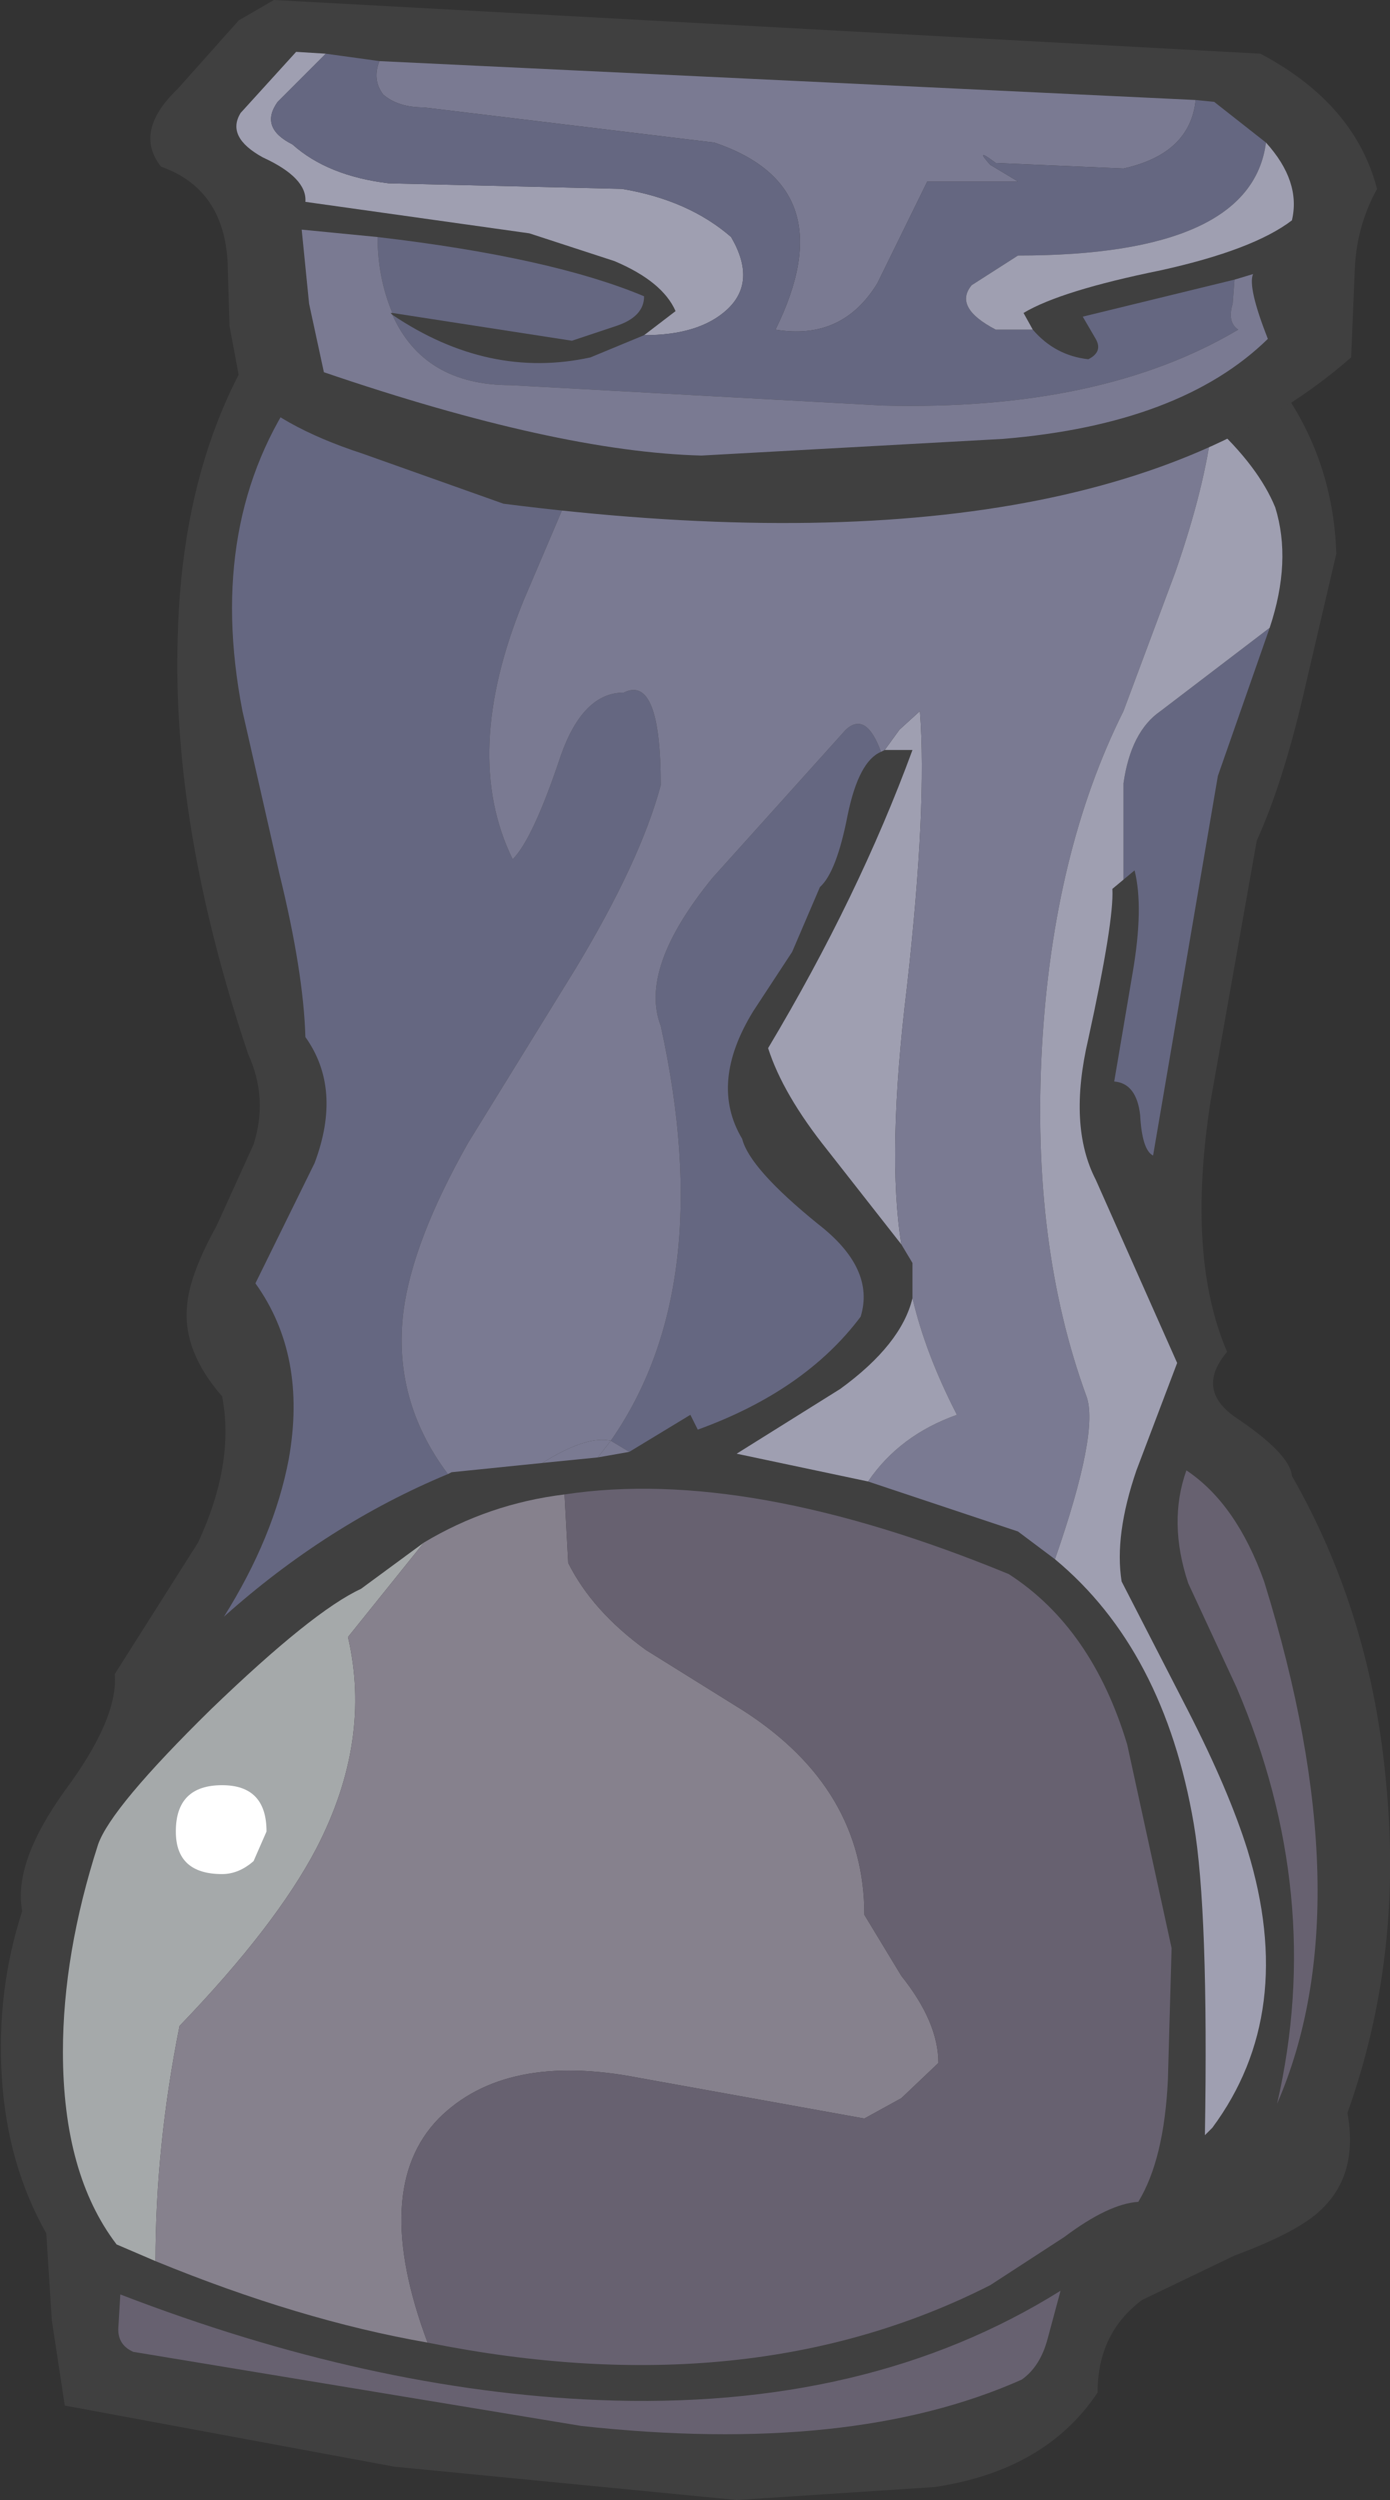
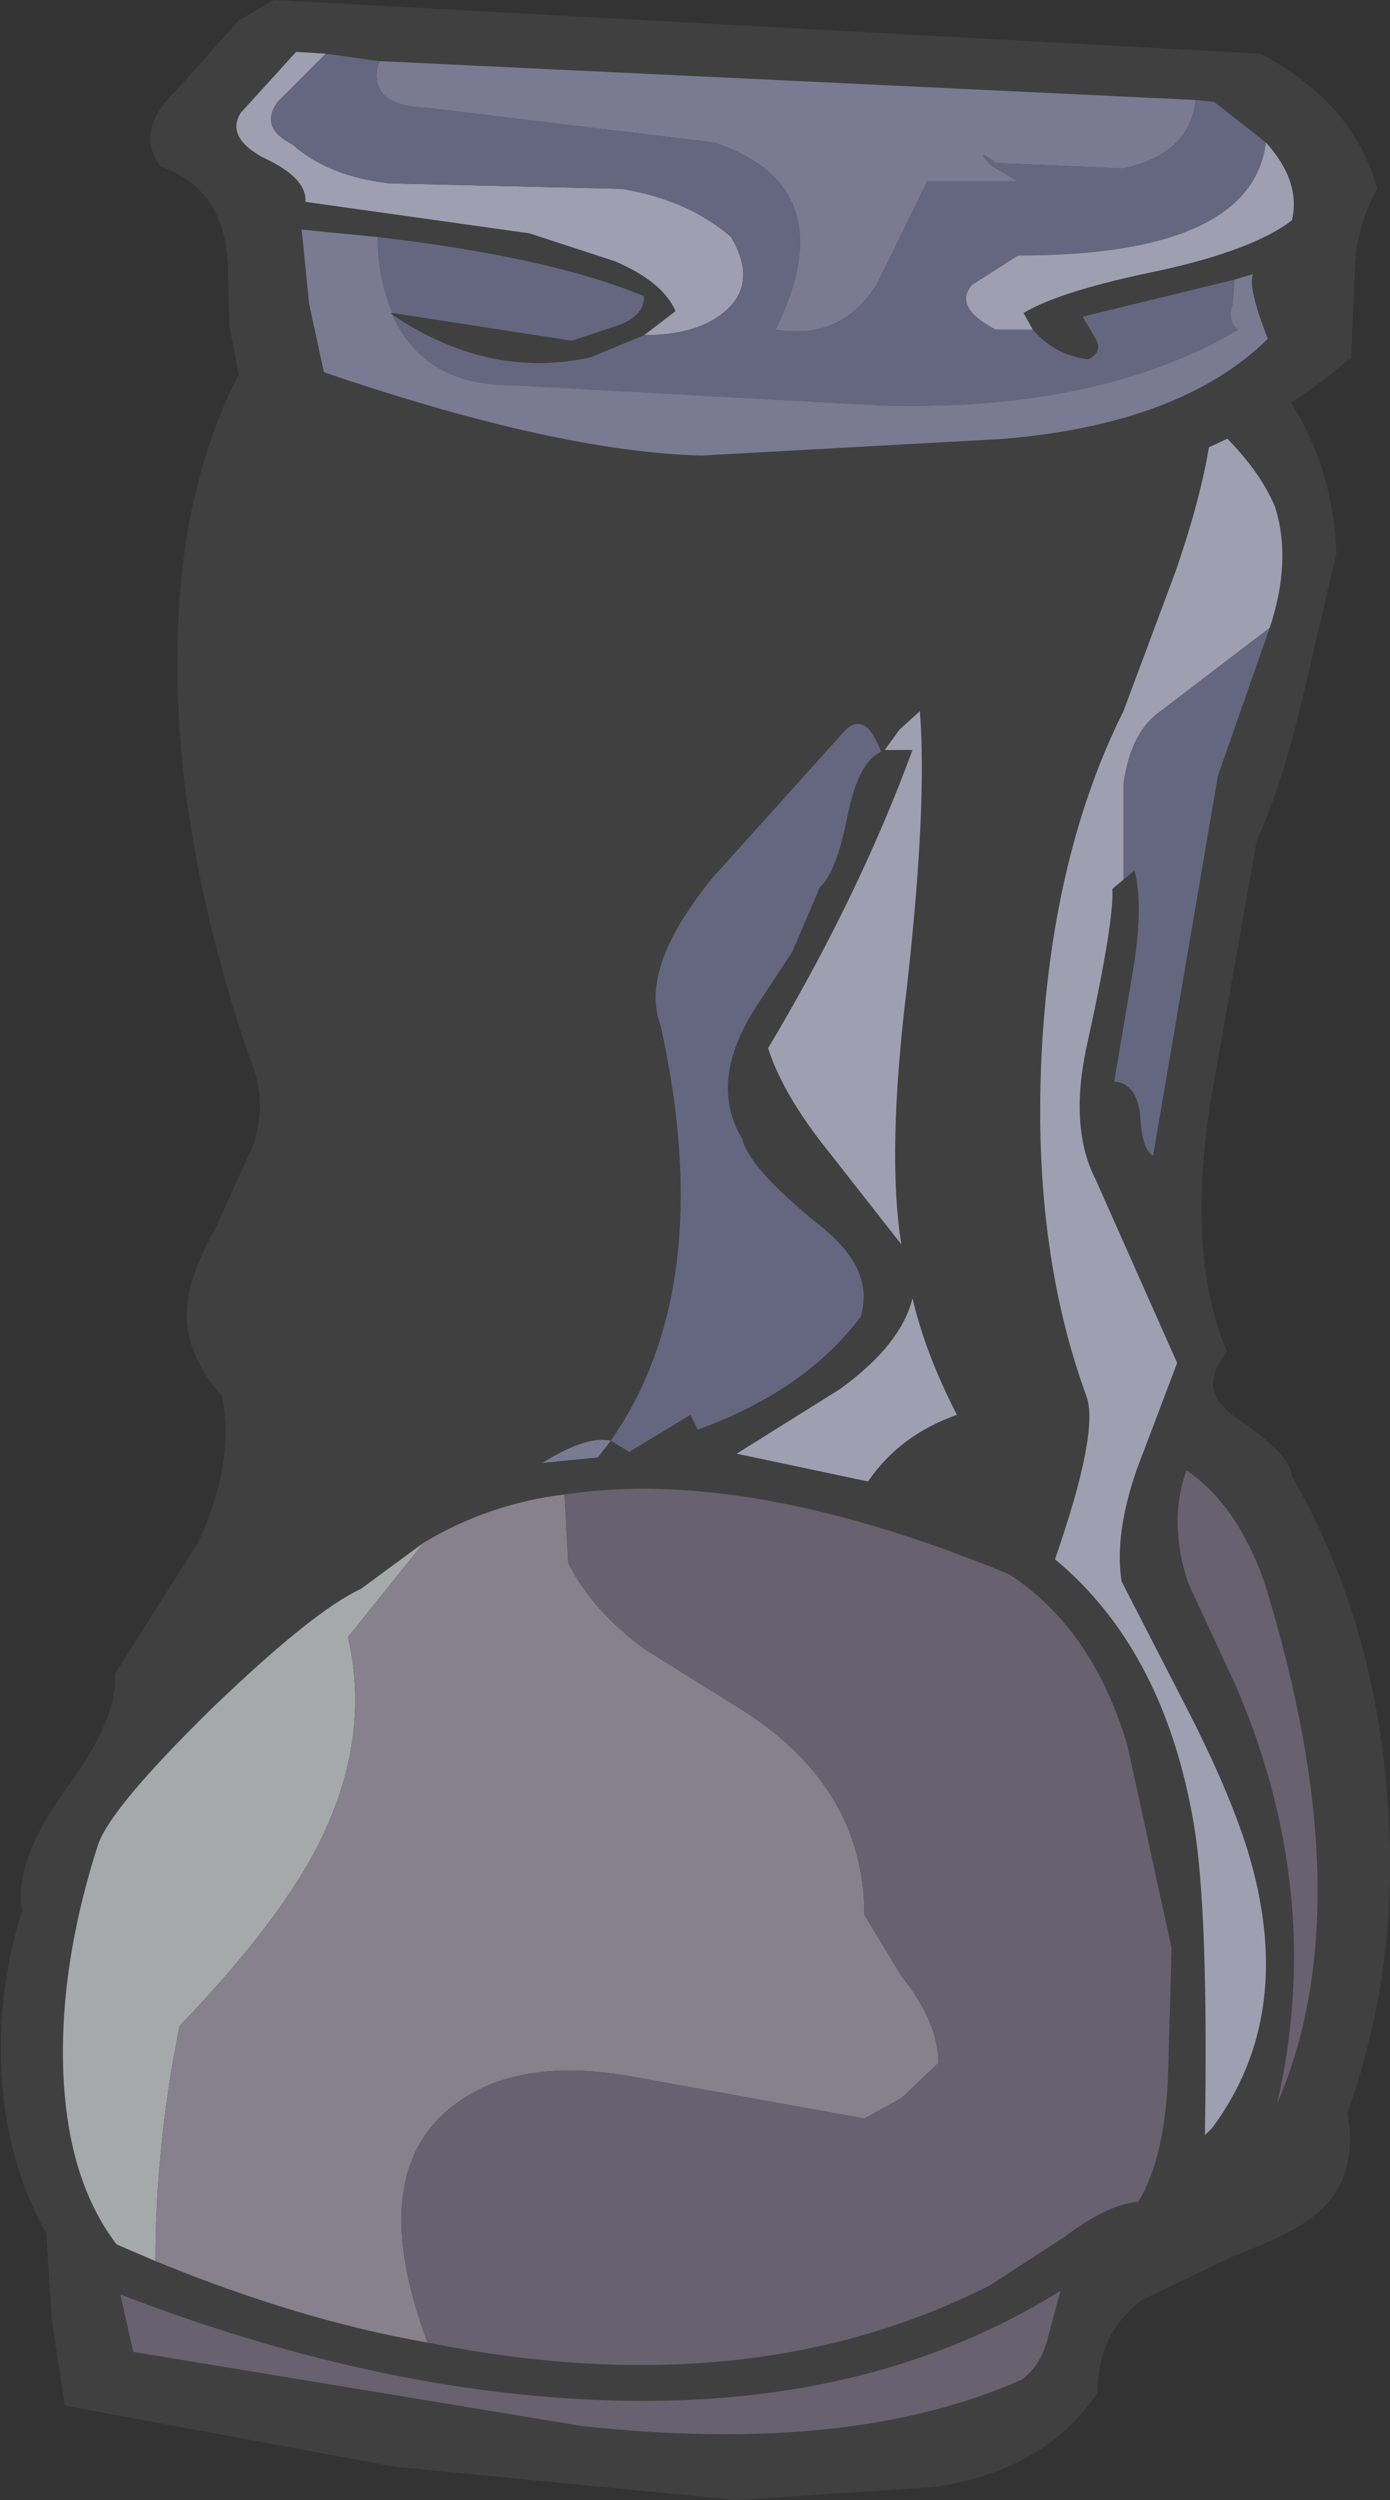
<svg xmlns="http://www.w3.org/2000/svg" height="67.5px" width="37.55px">
  <rect width="100%" height="100%" fill="#333333" stroke="none" />
  <g transform="matrix(1.0, 0.0, 0.0, 1.0, 19.2, 6.15)">
    <path d="M7.8 -0.7 Q10.45 0.35 12.1 1.35 16.75 4.2 16.9 8.8 L16.0 12.65 Q15.45 15.0 14.75 16.55 L13.5 23.6 Q12.85 27.8 13.95 30.35 13.1 31.35 14.15 32.1 15.65 33.1 15.7 33.7 17.85 37.45 18.25 42.05 18.7 46.7 17.2 50.9 17.5 52.55 16.5 53.5 15.9 54.1 14.15 54.75 L11.65 55.95 Q10.45 56.85 10.45 58.45 9.05 60.55 6.05 61.0 L0.7 61.35 -8.55 60.45 -17.45 58.8 -17.8 56.5 -17.95 54.15 Q-19.0 52.3 -19.15 49.95 -19.3 47.6 -18.6 45.45 -18.85 44.15 -17.45 42.2 -16.0 40.25 -16.1 39.05 L-13.85 35.5 Q-12.85 33.35 -13.2 31.55 -14.25 30.35 -14.15 29.15 -14.1 28.3 -13.35 26.95 L-12.35 24.75 Q-11.95 23.5 -12.5 22.3 -14.55 16.2 -14.4 11.1 -14.25 4.45 -10.3 0.7 -8.65 -0.65 -3.55 -1.9 1.75 -3.2 3.55 -2.35 L7.8 -0.7" fill="#404040" fill-rule="evenodd" stroke="none" />
    <path d="M15.3 50.65 Q16.6 45.0 14.2 39.4 L12.9 36.6 Q12.35 34.95 12.85 33.55 14.2 34.45 14.95 36.55 17.65 45.25 15.3 50.65" fill="#676170" fill-rule="evenodd" stroke="none" />
-     <path d="M-7.85 1.05 L-3.3 -0.4 -1.05 -0.65 Q-2.85 1.65 -2.85 3.05 -2.85 4.65 -3.6 6.65 L-5.05 10.05 Q-6.75 14.2 -5.35 17.05 -4.8 16.5 -4.05 14.25 -3.45 12.55 -2.35 12.55 -1.35 12.05 -1.35 15.05 -1.9 17.1 -3.65 20.0 L-6.55 24.7 Q-8.05 27.35 -8.3 29.25 -8.6 31.65 -7.1 33.65 -10.35 35.0 -13.15 37.5 -11.8 35.35 -11.4 33.25 -10.9 30.45 -12.3 28.5 L-10.7 25.25 Q-9.95 23.25 -10.95 21.85 -11.0 20.1 -11.65 17.45 L-12.65 13.05 Q-13.65 7.9 -11.1 4.3 -10.45 2.05 -7.85 1.05" fill="#656781" fill-rule="evenodd" stroke="none" />
    <path d="M3.65 13.55 Q4.2 13.05 4.6 14.15 4.0 14.4 3.7 15.85 3.4 17.4 2.95 17.8 L2.2 19.55 1.15 21.15 Q-0.05 23.1 0.85 24.6 1.05 25.4 2.9 26.9 4.45 28.1 4.05 29.4 2.55 31.4 -0.35 32.45 L-0.55 32.05 -2.2 33.05 -2.7 32.75 Q0.2 28.6 -1.35 21.55 -1.95 20.0 0.05 17.55 L3.65 13.55" fill="#656781" fill-rule="evenodd" stroke="none" />
    <path d="M5.65 13.05 Q5.85 15.6 5.3 20.5 4.75 25.0 5.15 27.45 L3.15 24.9 Q1.95 23.4 1.55 22.15 4.0 18.05 5.45 14.1 L4.7 14.1 5.1 13.55 5.65 13.05" fill="#9f9fb1" fill-rule="evenodd" stroke="none" />
    <path d="M15.1 10.8 L13.7 14.8 11.95 25.05 Q11.65 24.9 11.6 23.95 11.5 23.1 10.9 23.05 L11.4 20.1 Q11.7 18.35 11.45 17.35 L11.15 17.6 11.15 15.0 Q11.35 13.6 12.15 13.05 L15.1 10.8" fill="#656781" fill-rule="evenodd" stroke="none" />
-     <path d="M3.05 -1.0 Q5.35 -0.75 7.7 1.35 L10.65 3.35 Q12.7 4.55 13.55 5.3 13.35 7.0 12.55 9.3 L11.15 13.05 Q9.25 16.85 8.95 22.1 8.65 27.45 10.15 31.55 10.5 32.5 9.3 35.95 L8.3 35.2 4.25 33.85 Q5.1 32.6 6.65 32.05 5.8 30.4 5.45 28.9 L5.45 27.95 5.15 27.45 Q4.75 25.0 5.3 20.5 5.85 15.6 5.65 13.05 L5.1 13.55 4.7 14.1 4.6 14.15 Q4.2 13.05 3.65 13.55 L0.05 17.55 Q-1.95 20.0 -1.35 21.55 0.2 28.6 -2.7 32.75 -3.35 32.6 -4.55 33.35 L-7.0 33.6 -7.1 33.65 Q-8.6 31.65 -8.3 29.25 -8.05 27.35 -6.55 24.7 L-3.65 20.0 Q-1.9 17.1 -1.35 15.05 -1.35 12.05 -2.35 12.55 -3.45 12.55 -4.05 14.25 -4.8 16.5 -5.35 17.05 -6.75 14.2 -5.05 10.05 L-3.6 6.65 Q-2.85 4.65 -2.85 3.05 -2.85 1.65 -1.05 -0.65 L3.05 -1.0" fill="#7a7a92" fill-rule="evenodd" stroke="none" />
    <path d="M11.15 13.05 L12.55 9.3 Q13.35 7.0 13.55 5.3 14.8 6.45 15.25 7.55 15.7 9.0 15.1 10.8 L12.15 13.05 Q11.35 13.6 11.15 15.0 L11.15 17.6 10.85 17.85 Q10.9 18.7 10.2 21.9 9.65 24.25 10.4 25.7 L12.6 30.65 11.5 33.55 Q10.9 35.3 11.1 36.55 L12.9 40.05 Q14.0 42.2 14.5 43.8 15.85 48.2 13.55 51.3 L13.35 51.5 Q13.45 45.45 13.05 43.1 12.25 38.4 9.3 35.95 10.5 32.5 10.15 31.55 8.65 27.45 8.95 22.1 9.25 16.85 11.15 13.05" fill="#9f9fb1" fill-rule="evenodd" stroke="none" />
    <path d="M0.7 33.1 L3.5 31.35 Q5.15 30.15 5.45 28.9 5.8 30.4 6.65 32.05 5.1 32.6 4.25 33.85 L0.7 33.1" fill="#9f9fb1" fill-rule="evenodd" stroke="none" />
-     <path d="M-2.2 33.05 L-3.05 33.2 -2.7 32.75 -2.2 33.05" fill="#7a7a92" fill-rule="evenodd" stroke="none" />
    <path d="M-4.55 33.35 Q-3.35 32.6 -2.7 32.75 L-3.05 33.2 -4.55 33.35" fill="#7a7a92" fill-rule="evenodd" stroke="none" />
    <path d="M-9.45 36.75 L-7.75 35.5 -9.8 38.05 Q-9.15 40.85 -10.65 43.75 -11.75 45.85 -14.35 48.55 -15.0 51.8 -15.0 54.9 L-16.05 54.45 Q-17.5 52.55 -17.5 49.25 -17.5 46.6 -16.55 43.65 -16.2 42.65 -13.5 40.0 -10.75 37.35 -9.45 36.75" fill="#a5a9aa" fill-rule="evenodd" stroke="none" />
    <path d="M4.15 51.05 L-1.95 49.95 Q-5.55 49.25 -7.35 51.05 -9.2 52.95 -7.65 57.1 -11.1 56.5 -15.0 54.9 -15.0 51.8 -14.35 48.55 -11.75 45.85 -10.65 43.75 -9.15 40.85 -9.8 38.05 L-7.75 35.5 Q-6.0 34.45 -3.95 34.2 L-3.85 36.05 Q-3.2 37.35 -1.75 38.4 L0.9 40.05 Q4.15 42.15 4.15 45.55 L5.15 47.2 Q6.15 48.45 6.15 49.55 L5.15 50.5 4.15 51.05" fill="#86818d" fill-rule="evenodd" stroke="none" />
    <path d="M-1.95 49.95 L4.15 51.05 5.15 50.5 6.15 49.55 Q6.15 48.45 5.15 47.2 L4.15 45.55 Q4.15 42.15 0.9 40.05 L-1.75 38.4 Q-3.2 37.35 -3.85 36.05 L-3.95 34.2 Q1.0 33.45 8.05 36.35 10.3 37.8 11.25 40.95 L12.45 46.45 12.35 50.0 Q12.25 52.15 11.55 53.3 10.75 53.35 9.55 54.25 L7.55 55.55 Q1.05 58.85 -7.65 57.1 -9.2 52.95 -7.35 51.05 -5.55 49.25 -1.95 49.95" fill="#676170" fill-rule="evenodd" stroke="none" />
-     <path d="M-15.6 57.35 Q-16.05 57.15 -16.0 56.65 L-15.95 55.8 Q-9.2 58.4 -3.05 58.65 4.25 58.95 9.45 55.7 L9.1 57.0 Q8.9 57.75 8.4 58.1 3.8 60.15 -3.5 59.35 L-15.6 57.35" fill="#676170" fill-rule="evenodd" stroke="none" />
-     <path d="M-12.0 43.3 L-12.35 44.1 Q-12.75 44.45 -13.2 44.45 -14.45 44.45 -14.45 43.3 -14.45 42.05 -13.2 42.05 -12.0 42.05 -12.0 43.3" fill="#ffffff" fill-rule="evenodd" stroke="none" />
+     <path d="M-15.6 57.35 L-15.95 55.8 Q-9.2 58.4 -3.05 58.65 4.25 58.95 9.45 55.7 L9.1 57.0 Q8.9 57.75 8.4 58.1 3.8 60.15 -3.5 59.35 L-15.6 57.35" fill="#676170" fill-rule="evenodd" stroke="none" />
    <path d="M-11.8 -6.15 L14.85 -4.7 Q17.4 -3.35 18.0 -1.05 17.45 -0.05 17.4 1.1 L17.3 3.5 Q10.45 9.5 -5.6 7.45 L-9.4 6.1 Q-11.7 5.35 -12.7 4.25 L-13.0 2.65 -13.05 0.95 Q-13.15 -1.05 -14.85 -1.65 -15.6 -2.6 -14.4 -3.75 L-12.75 -5.6 -11.8 -6.15" fill="#404040" fill-rule="evenodd" stroke="none" />
    <path d="M-2.4 -1.05 Q-0.6 -0.75 0.55 0.25 1.25 1.45 0.45 2.2 -0.3 2.9 -1.8 2.9 L-0.95 2.25 Q-1.3 1.45 -2.6 0.9 L-4.9 0.15 -10.95 -0.7 Q-10.9 -1.35 -12.1 -1.9 -13.1 -2.45 -12.7 -3.1 L-11.2 -4.75 -10.4 -4.7 -11.7 -3.4 Q-12.2 -2.7 -11.3 -2.25 -10.35 -1.4 -8.7 -1.2 L-2.4 -1.05" fill="#9f9fb1" fill-rule="evenodd" stroke="none" />
    <path d="M-3.75 3.05 L-8.6 2.3 Q-9.0 1.35 -9.0 0.25 -4.3 0.8 -1.8 1.85 -1.8 2.4 -2.55 2.65 L-3.75 3.05" fill="#656781" fill-rule="evenodd" stroke="none" />
    <path d="M0.1 -2.3 L-7.75 -3.25 Q-8.45 -3.25 -8.85 -3.6 -9.15 -4.0 -8.95 -4.5 L13.1 -3.45 Q12.95 -2.0 11.15 -1.6 L7.7 -1.75 Q7.1 -2.2 7.55 -1.7 L8.3 -1.25 5.85 -1.25 4.5 1.5 Q3.55 3.05 1.75 2.75 3.65 -1.1 0.1 -2.3" fill="#7a7a92" fill-rule="evenodd" stroke="none" />
    <path d="M-3.25 3.5 L-1.8 2.9 Q-0.3 2.9 0.45 2.2 1.25 1.45 0.55 0.25 -0.6 -0.75 -2.4 -1.05 L-8.7 -1.2 Q-10.35 -1.4 -11.3 -2.25 -12.2 -2.7 -11.7 -3.4 L-10.4 -4.7 -8.95 -4.5 Q-9.15 -4.0 -8.85 -3.6 -8.45 -3.25 -7.75 -3.25 L0.1 -2.3 Q3.65 -1.1 1.75 2.75 3.55 3.05 4.5 1.5 L5.85 -1.25 8.3 -1.25 7.55 -1.7 Q7.1 -2.2 7.7 -1.75 L11.15 -1.6 Q12.95 -2.0 13.1 -3.45 L13.6 -3.4 15.0 -2.3 Q14.6 0.75 8.3 0.75 L7.05 1.55 Q6.55 2.15 7.7 2.75 L8.7 2.75 Q9.3 3.45 10.2 3.55 10.6 3.35 10.4 3.0 L10.05 2.4 14.15 1.4 14.1 2.05 Q13.95 2.55 14.25 2.75 10.55 4.95 4.65 4.8 L-5.4 4.25 Q-7.75 4.25 -8.6 2.35 -6.0 4.1 -3.25 3.5" fill="#656781" fill-rule="evenodd" stroke="none" />
    <path d="M-10.45 3.9 L-10.85 2.05 -11.05 0.05 -9.0 0.25 Q-9.0 1.35 -8.6 2.3 L-8.65 2.3 -8.6 2.35 Q-7.75 4.25 -5.4 4.25 L4.65 4.8 Q10.55 4.95 14.25 2.75 13.95 2.55 14.1 2.05 L14.15 1.4 14.65 1.25 Q14.5 1.6 15.05 3.0 12.7 5.3 7.9 5.7 L-0.25 6.15 Q-4.15 6.05 -10.45 3.9" fill="#7a7a92" fill-rule="evenodd" stroke="none" />
    <path d="M15.0 -2.3 Q15.95 -1.25 15.7 -0.2 14.65 0.6 12.15 1.15 9.45 1.7 8.45 2.3 L8.7 2.75 7.7 2.75 Q6.55 2.15 7.05 1.55 L8.3 0.75 Q14.6 0.75 15.0 -2.3" fill="#9f9fb1" fill-rule="evenodd" stroke="none" />
  </g>
</svg>